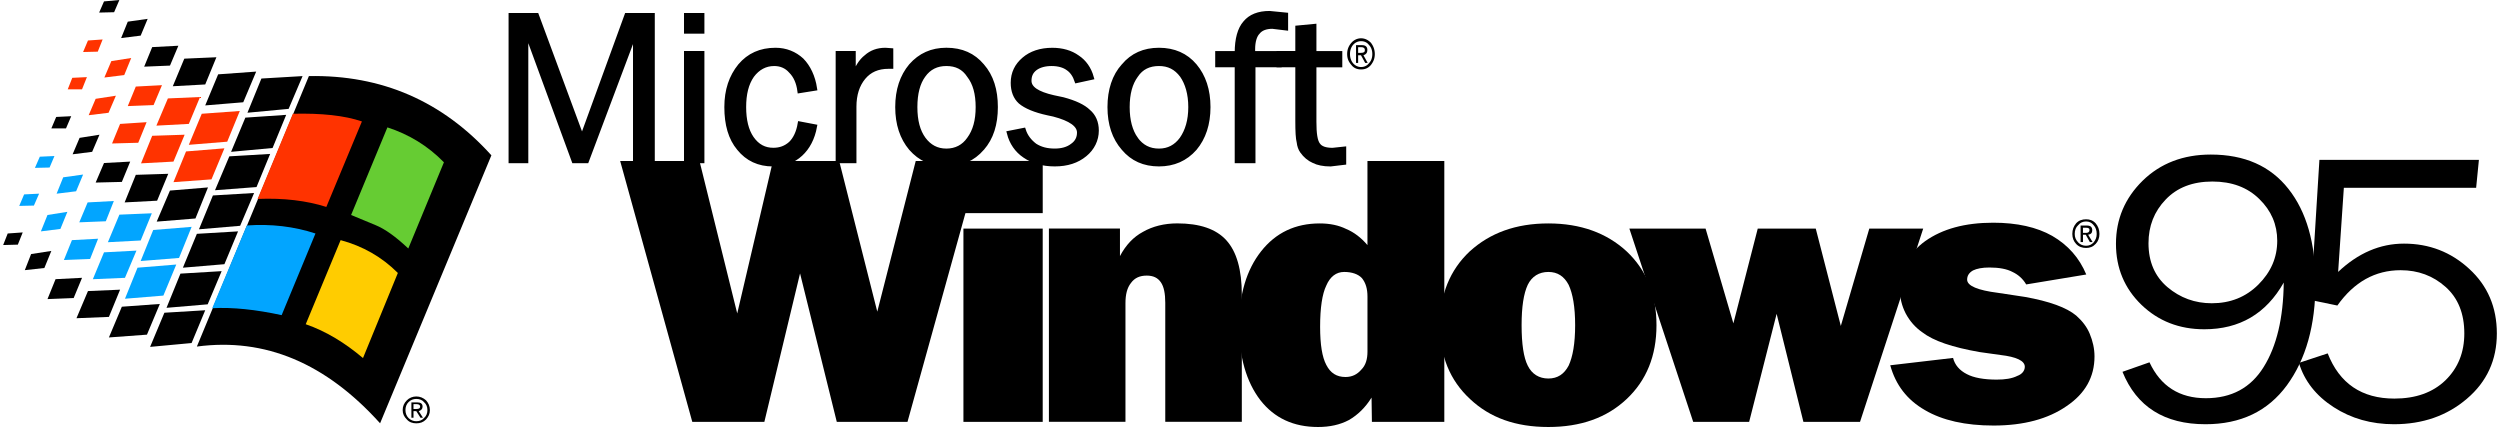
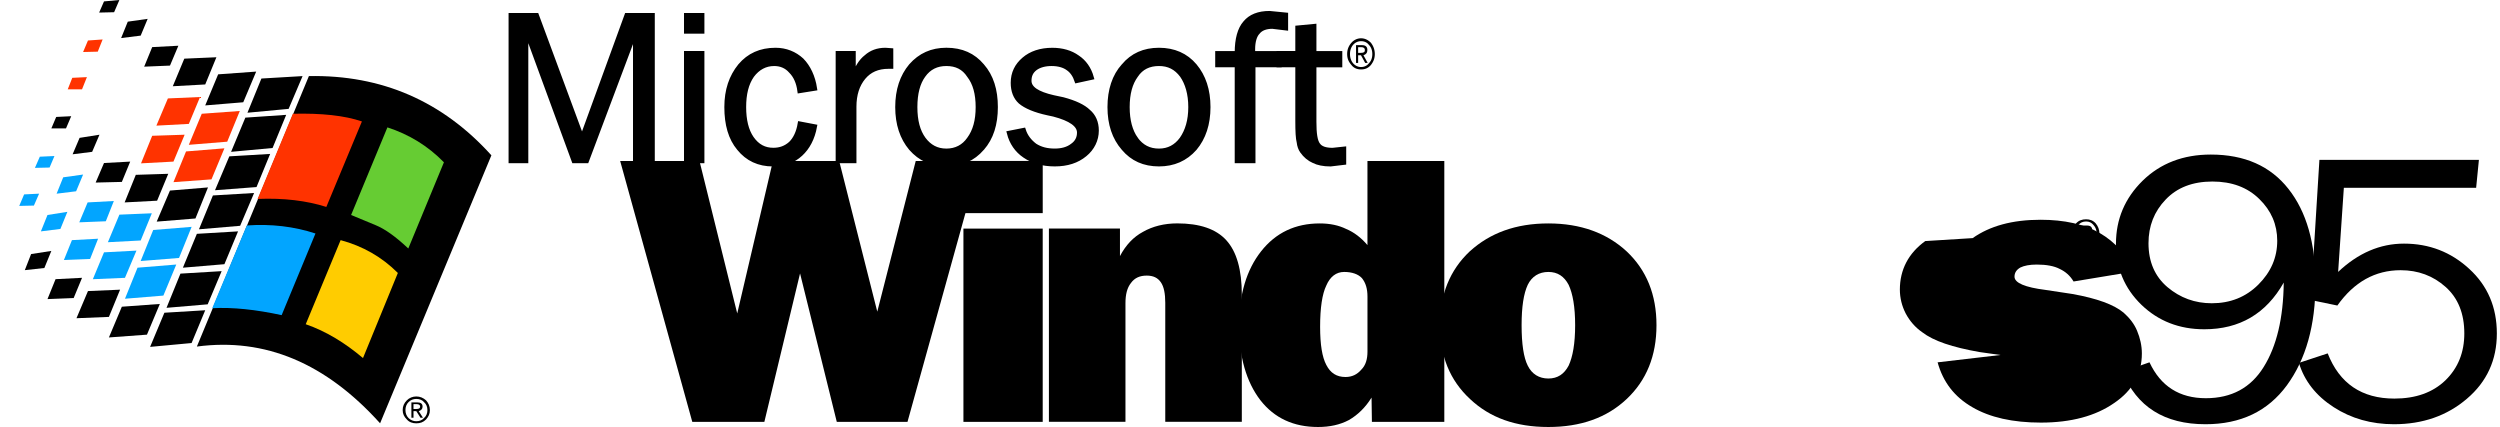
<svg xmlns="http://www.w3.org/2000/svg" height="427" viewBox="0 60 558.38 95.613" width="2500">
  <g stroke-width="4.693">
    <path d="m84.4 154.786 24.925-60.007c-10.935-12.113-24.535-18.049-40.866-17.74l-25.083 60.562c15.313-2.032 28.903 3.74 41.025 17.185zm-17.353-77.746-9.222.544-3.125 7.659 9.221-.864zm-3.67 8.677-9.146.624-3.196 7.659 9.292-.86zm-3.595 8.752-9.137.54-3.21 7.588 9.297-.709zm-3.59 8.747-9.226.55-3.12 7.578 9.22-.783zm-3.595 8.594-9.221.548-3.13 7.584 9.296-.784zm-3.674 8.906-9.226.554-3.12 7.659 9.22-.784zm-3.679 8.757-9.142.554-3.2 7.649 9.291-.863zm2.896-52.827-2.896 6.959 8.517-.704 2.896-6.87z" />
    <path d="m50.171 91.728 2.816-6.875-8.518.62-2.895 6.955zm-3.524 8.438 2.895-6.955-8.592.7-2.816 6.875z" fill="#f30" />
    <path d="m37.35 102.672-2.97 6.955 8.677-.704 2.81-6.955z" />
    <path d="m33.6 111.495-2.81 6.95 8.592-.685 2.82-6.965zm-3.514 8.447-2.811 6.95 8.602-.704 2.886-6.955z" fill="#02a5ff" />
    <path d="m32.198 134.935 2.886-6.875-8.508.62-2.896 6.88zm15.552-62.115-7.19.315-2.576 6.176 7.264-.399z" />
    <path d="m36.886 82.038-2.577 6.096 7.265-.39 2.51-6.02zm-3.516 8.367-2.5 6.171 7.264-.39 2.501-6.02z" fill="#f30" />
    <path d="m36.966 98.918-7.265.23-2.501 6.176 7.274-.385z" />
    <path d="m26.027 108.064-2.577 6.171 7.344-.385 2.497-6.09zm-3.445 8.438-2.501 6.016 7.19-.305 2.576-6.096z" fill="#02a5ff" />
    <path d="m23.68 130.96 2.501-6.095-7.19.31-2.575 6.081zm9.69-60.41-1.792 4.378 5.777-.24 1.877-4.448z" />
-     <path d="m29.701 79.381-1.797 4.374 5.781-.225 1.877-4.458zm-3.52 8.368-1.797 4.378 5.866-.16 1.868-4.608z" fill="#f30" />
    <path d="m28.448 96.187-5.866.314-1.872 4.378 5.866-.145z" />
    <path d="m18.917 105.324-1.873 4.458 5.942-.235 1.797-4.538zm-3.515 8.446-1.802 4.454 5.866-.234 1.793-4.534z" fill="#02a5ff" />
    <path d="m11.732 122.513-1.807 4.459 5.862-.235 1.877-4.529zm19.062-54.535 1.563-3.754-4.453.628-1.488 3.67z" />
-     <path d="m24.224 73.68-1.562 3.679 4.449-.55 1.562-3.824zm-3.514 8.447-1.563 3.67 4.453-.545 1.643-3.824z" fill="#f30" />
    <path d="m17.115 90.87-1.563 3.679 4.374-.55 1.642-3.833z" />
    <path d="m13.445 99.706-1.478 3.665 4.369-.54 1.567-3.749zm-3.52 8.434-1.478 3.67 4.37-.545 1.562-3.83z" fill="#02a5ff" />
    <path d="m6.256 116.891-1.408 3.6 4.378-.479 1.563-3.825zm16.326-56.577-1.089 2.502 3.35-.08 1.18-2.736z" />
    <path d="m18.992 69.067-1.093 2.58 3.285-.08 1.088-2.73zm-3.515 8.358-1.018 2.58h3.2l1.094-2.735z" fill="#f30" />
    <path d="m11.878 86.186-1.09 2.572h3.281l1.169-2.736z" />
    <path d="m8.208 95.088-1.094 2.502 3.28-.075 1.09-2.577zm-3.515 8.442-1.094 2.577 3.285-.075 1.164-2.665z" fill="#02a5ff" />
-     <path d="m1.018 112.283-1.018 2.586 3.285-.09 1.093-2.735z" />
    <path d="m72.364 106.337 7.968-19.142c-3.904-1.333-9.066-1.872-15.467-1.722l-7.899 19.072c5.862-.24 11.024.398 15.398 1.792z" fill="#f30" />
    <path d="m98.695 96.341c-3.594-3.674-7.818-6.25-12.656-7.818l-8.129 19.617 5.467 2.267c2.102.854 4.528 2.581 7.34 5.237z" fill="#6c3" />
    <path d="m88.38 121.12c-3.599-3.604-7.893-6.026-12.816-7.35l-7.813 18.828c4.528 1.568 8.756 4.144 12.82 7.58z" fill="#fc0" />
    <path d="m62.359 130.566 7.574-18.283c-4.768-1.563-9.916-2.187-15.388-1.797l-7.734 18.527c4.609-.249 9.766.31 15.548 1.553z" fill="#02a5ff" />
    <path d="m90.394 149.638c-.625.624-.934 1.328-.934 2.182 0 .864.31 1.483.934 2.107.544.634 1.323.864 2.111.864.86 0 1.563-.23 2.187-.864.55-.624.86-1.248.86-2.107s-.31-1.558-.86-2.182c-.629-.549-1.328-.863-2.187-.863-.788 0-1.572.31-2.111.863zm-.315 2.182c0-.704.23-1.328.7-1.788.469-.488 1.093-.704 1.722-.704.704 0 1.332.22 1.722.704.544.46.774 1.089.774 1.788 0 .704-.23 1.328-.774 1.798-.394.469-1.018.704-1.722.704-.624 0-1.253-.24-1.723-.704-.464-.47-.699-1.094-.699-1.798z" />
    <path d="m92.74 150.103h-1.328v3.435h.47v-1.483h.623l.939 1.483h.55l-.94-1.483c.55-.155.86-.479.86-1.018-.006-.62-.395-.934-1.174-.934zm-.24 1.478h-.623v-1.089h.708c.55 0 .784.24.784.55-.01.384-.24.539-.868.539z" />
  </g>
  <g stroke-width="2.218">
    <path d="m474.552 143.255 6.048-2.126q3.752 8.037 12.625 8.037 8.609 0 12.935-6.974 4.37-6.974 4.503-18.923-5.916 10.461-17.791 10.461-8.388 0-14.082-5.486-5.695-5.528-5.695-13.65 0-8.249 5.96-14.117 6.003-5.868 15.274-5.868 11.345 0 17.393 7.696 6.048 7.655 6.048 21.092 0 14.118-6.4 22.877-6.402 8.718-18.233 8.718-13.818 0-18.585-11.737zm19.998-15.35q6.224 0 10.418-4.168 4.238-4.21 4.238-9.823 0-5.443-4.017-9.355-3.973-3.912-10.507-3.912-6.622 0-10.463 4.04-3.84 3.997-3.84 9.78 0 6.208 4.238 9.823 4.282 3.614 9.933 3.614z" />
    <path d="m554.363 95.8-.618 6.25h-29.622l-1.28 18.838q6.71-6.336 14.745-6.336 8.476 0 14.612 5.656 6.18 5.655 6.18 14.457 0 8.93-6.71 14.628-6.666 5.699-16.334 5.699-7.593 0-13.508-3.828-5.916-3.827-7.77-9.907l6.445-2.127q3.974 10.121 14.922 10.121 7.195 0 11.433-4.082 4.238-4.125 4.238-10.504 0-6.676-4.193-10.418-4.194-3.742-10.066-3.742-8.564 0-14.17 7.91l-5.96-1.234 1.942-31.382z" />
  </g>
  <g stroke-width="2.984">
    <path d="m218.712 96.046h-14.37l-8.611 33.737-8.53-33.737h-14.836l-7.993 34.143-8.453-34.143h-17.76l16.148 58.415h16.14l7.993-33.238 8.223 33.235h15.835z" />
    <path d="m215.024 107.73h17.753v-11.687h-17.753zm17.75 3.455h-17.753v43.273h17.753zm18.529 16.7c0-1.972.382-3.455 1.232-4.523.845-1.16 2-1.65 3.533-1.65 1.462 0 2.462.49 3.15 1.483.696.987.998 2.55.998 4.604v26.657h17.141v-28.468c0-5.592-1.149-9.623-3.458-12.177-2.306-2.551-5.997-3.79-10.99-3.79-2.92 0-5.531.66-7.685 1.895-2.155 1.155-3.846 2.96-5.153 5.428v-6.168h-15.91v43.277h17.142z" />
    <path d="m322.71 96.046h-17.22v18.836c-1.384-1.638-2.998-2.876-4.77-3.616-1.686-.82-3.607-1.236-5.914-1.236-5.454 0-9.837 2.062-13.143 6.257-3.232 4.115-4.918 9.626-4.918 16.62s1.612 12.588 4.766 16.703c3.15 4.028 7.453 6.003 12.91 6.003 2.614 0 4.914-.495 6.92-1.56 1.993-1.155 3.684-2.8 5.066-5.025l.078 5.43h16.215v-58.412zm-22.444 24.848c1.77 0 3.157.493 3.996 1.394.85 1.074 1.232 2.387 1.232 4.117v12.341c0 1.644-.382 3.043-1.388 4.034-.922 1.071-2.07 1.638-3.532 1.638-1.996 0-3.38-.898-4.3-2.71-.922-1.73-1.384-4.522-1.384-8.556 0-4.193.462-7.323 1.384-9.214.842-1.978 2.22-3.044 3.992-3.044z" />
    <path d="m363.525 116.287c-4.46-4.117-10.303-6.257-17.527-6.257-7.301 0-13.069 2.14-17.604 6.257-4.458 4.196-6.686 9.707-6.686 16.536 0 6.833 2.228 12.341 6.764 16.536 4.454 4.201 10.225 6.254 17.523 6.254 7.227 0 13.066-2.053 17.527-6.254 4.455-4.195 6.686-9.703 6.686-16.536.006-6.83-2.226-12.343-6.683-16.536zm-23.518 16.536c0-4.117.456-7.077 1.378-9.05.928-1.894 2.543-2.879 4.616-2.879 2.07 0 3.533.985 4.536 2.88.927 1.972 1.459 4.935 1.459 9.05 0 4.11-.535 7.077-1.46 9.052-1.002 1.889-2.461 2.88-4.535 2.88-2.073 0-3.688-.991-4.616-2.88-.922-1.811-1.378-4.86-1.378-9.053z" />
-     <path d="m429.934 111.185h-12.072l-6.377 21.8-5.612-21.8h-12.988l-5.457 21.224-6.225-21.224h-17.067l14.293 43.273h12.531l6.153-24.189 5.994 24.19h12.681z" />
-     <path d="m430.396 113.978c-3.768 2.718-5.69 6.421-5.69 10.864 0 1.892.463 3.703 1.307 5.347.922 1.73 2.158 3.13 3.691 4.198 2.54 1.966 6.761 3.371 12.833 4.443l4.688.659c3.61.415 5.457 1.31 5.457 2.635 0 .82-.54 1.644-1.692 2.052-1.154.582-2.685.827-4.607.827-2.846 0-5.156-.415-6.692-1.235-1.614-.82-2.686-2.056-3.073-3.62l-14.069 1.644c1.233 4.44 3.769 7.734 7.767 10.04 3.92 2.301 9.065 3.456 15.37 3.456 6.766 0 12.227-1.486 16.371-4.365 4.153-2.802 6.23-6.505 6.23-11.109 0-1.73-.388-3.46-1.08-5.105-.615-1.48-1.614-2.796-2.999-4.031-2.151-1.808-5.994-3.21-11.529-4.198l-5.994-.907c-4.536-.573-6.917-1.56-6.917-2.96 0-.904.463-1.564 1.31-2.053.845-.415 2.071-.66 3.685-.66 2.155 0 3.918.329 5.156.991 1.23.576 2.3 1.48 3.073 2.8l13.451-2.224c-1.54-3.706-4.076-6.588-7.611-8.64-3.462-1.97-7.913-2.958-13.221-2.958-6.38 0-11.368 1.4-15.215 4.109z" />
+     <path d="m430.396 113.978c-3.768 2.718-5.69 6.421-5.69 10.864 0 1.892.463 3.703 1.307 5.347.922 1.73 2.158 3.13 3.691 4.198 2.54 1.966 6.761 3.371 12.833 4.443l4.688.659l-14.069 1.644c1.233 4.44 3.769 7.734 7.767 10.04 3.92 2.301 9.065 3.456 15.37 3.456 6.766 0 12.227-1.486 16.371-4.365 4.153-2.802 6.23-6.505 6.23-11.109 0-1.73-.388-3.46-1.08-5.105-.615-1.48-1.614-2.796-2.999-4.031-2.151-1.808-5.994-3.21-11.529-4.198l-5.994-.907c-4.536-.573-6.917-1.56-6.917-2.96 0-.904.463-1.564 1.31-2.053.845-.415 2.071-.66 3.685-.66 2.155 0 3.918.329 5.156.991 1.23.576 2.3 1.48 3.073 2.8l13.451-2.224c-1.54-3.706-4.076-6.588-7.611-8.64-3.462-1.97-7.913-2.958-13.221-2.958-6.38 0-11.368 1.4-15.215 4.109z" />
  </g>
  <path d="m468.55 110.007c-.612-.66-1.307-.904-2.155-.904s-1.617.244-2.225.904c-.543.66-.848 1.393-.848 2.384 0 .904.308 1.647.848 2.223.608.66 1.378.907 2.225.907s1.537-.248 2.155-.907c.543-.573.847-1.316.847-2.223.003-.988-.304-1.722-.847-2.384zm-.46.412c.46.495.692 1.154.692 1.972 0 .737-.23 1.319-.692 1.895-.46.495-.996.742-1.686.742-.695 0-1.306-.247-1.769-.742-.54-.576-.773-1.155-.773-1.895 0-.818.233-1.48.773-1.972.463-.582 1.074-.827 1.77-.827.686 0 1.223.245 1.685.827z" />
  <path d="m467.783 111.573c0-.746-.385-1.074-1.23-1.074h-1.38v3.703h.536v-1.644h.618l.922 1.644h.612l-.997-1.644c.615-.084.919-.412.919-.985zm-.615-.086c0 .412-.232.66-.767.66h-.695v-1.153h.695c.535 0 .767.165.767.493z" />
  <g stroke="#000">
    <path d="m145.411 96.046v-32.633h-5.788l-10.003 27.465-10.16-27.465h-5.789v32.633h3.417v-29.196l10.71 29.195h2.861l10.874-28.922v28.922zm7.542-29.014h3.568v-3.624h-3.568zm0 29.014h3.568v-24.12h-3.568zm19.68-21.762c1.511 0 2.776.545 3.726 1.631 1.112 1.092 1.747 2.636 1.984 4.442l3.41-.545c-.398-2.625-1.432-4.808-2.938-6.347-1.585-1.451-3.569-2.27-5.873-2.27-3.337 0-5.946 1.18-7.94 3.537-1.984 2.455-3.017 5.445-3.017 9.249 0 3.896.876 6.98 2.776 9.25 1.9 2.357 4.445 3.54 7.615 3.54 2.461 0 4.529-.725 6.187-2.264 1.585-1.452 2.698-3.541 3.175-6.172l-3.332-.633c-.32 1.905-1.034 3.444-2.068 4.437-1.113.999-2.383 1.452-3.884 1.452-1.983 0-3.574-.819-4.844-2.636-1.186-1.719-1.742-4.076-1.742-6.98 0-2.897.556-5.254 1.826-7.071 1.286-1.71 2.955-2.62 4.939-2.62zm26.182-2.996-1.27-.092c-1.742 0-3.17.545-4.282 1.544-1.192.906-2.147 2.45-2.855 4.534v-5.353h-3.495v24.12h3.652v-12.153c0-2.717.714-4.89 2.068-6.531 1.349-1.627 3.175-2.45 5.636-2.45h.551zm20.399 21.937c2.068-2.357 3.018-5.435 3.018-9.25 0-3.803-.95-6.886-3.018-9.249-1.983-2.352-4.602-3.536-8.008-3.536-3.254 0-5.873 1.18-7.94 3.536-1.984 2.363-3.018 5.446-3.018 9.25 0 3.809 1.034 6.892 3.018 9.25 2.067 2.356 4.676 3.54 7.94 3.54 3.327 0 5.935-1.173 8.008-3.54zm-8.013-18.941c2.22 0 3.888.818 5.074 2.625 1.35 1.724 1.984 4.081 1.984 7.072 0 3-.635 5.348-1.984 7.165-1.19 1.719-2.933 2.625-5.074 2.625-2.147 0-3.81-.906-5.086-2.625-1.265-1.72-1.905-4.077-1.905-7.165 0-3.078.635-5.435 1.832-7.072 1.27-1.807 3.012-2.625 5.159-2.625zm23.962 7.525c-3.569-.813-5.4-1.997-5.4-3.716 0-1.179.399-2.09 1.349-2.805.876-.644 2.14-1.004 3.652-1.004 1.506 0 2.782.36 3.653 1.004.944.627 1.585 1.631 1.978 2.805l3.333-.726c-.551-1.997-1.659-3.536-3.17-4.53-1.506-1.086-3.416-1.636-5.642-1.636-2.618 0-4.76.725-6.344 2.09-1.585 1.353-2.462 3.077-2.462 5.255 0 1.811.556 3.263 1.664 4.261 1.186 1.004 3.254 1.905 6.193 2.533l1.27.273c3.81.993 5.715 2.357 5.715 4.076 0 1.179-.478 2.177-1.512 2.903-1.034.813-2.388 1.174-3.973 1.174-1.747 0-3.17-.36-4.44-1.174-1.185-.906-2.067-1.997-2.534-3.449l-3.254.644c.551 2.172 1.748 3.896 3.49 5.075 1.832 1.26 4.046 1.9 6.749 1.9 2.776 0 4.996-.727 6.744-2.173 1.669-1.359 2.618-3.268 2.618-5.353 0-1.812-.64-3.263-1.831-4.262-1.113-1.09-3.018-1.997-5.715-2.712zm15.713-7.077c-2.068 2.27-3.102 5.445-3.102 9.249 0 3.809 1.034 6.892 3.102 9.25 1.983 2.357 4.602 3.535 7.935 3.535 3.253 0 5.95-1.178 8.019-3.536 1.973-2.357 3.012-5.435 3.012-9.25 0-3.803-1.034-6.886-3.012-9.248-1.984-2.353-4.687-3.536-8.02-3.536s-5.95 1.183-7.934 3.536zm2.776 16.414c-1.27-1.812-1.905-4.17-1.905-7.165 0-2.99.635-5.348 1.905-7.072 1.196-1.812 2.939-2.625 5.159-2.625 2.146 0 3.81.818 5.158 2.625 1.187 1.724 1.9 4.081 1.9 7.072 0 3-.713 5.348-1.983 7.165-1.27 1.719-2.94 2.625-5.075 2.625-2.22.005-3.89-.901-5.16-2.625zm26.266-19.22c0-.18 0-.272-.078-.447v-.448c0-1.724.398-3.083 1.112-3.809.635-.818 1.748-1.271 3.254-1.271l3.018.365v-3l-3.653-.36c-2.456 0-4.283.725-5.474 2.176-1.196 1.354-1.831 3.629-1.831 6.62v.18h-4.367v2.635h4.367v21.483h3.647v-21.483h5.873v-2.635h-5.868z" />
    <path d="m293.563 71.926v-6.068l-3.726.355v5.708h-4.209v2.636h4.209v12.512c0 2.358.074 3.897.315 4.808.079.725.32 1.446.714 1.991.713 1.004 1.585 1.725 2.618 2.178.877.447 2.147.725 3.732.725l3.017-.36v-3.083l-2.54.273c-1.59 0-2.692-.36-3.253-1.174-.64-.818-.877-2.542-.877-5.162v-12.693h5.794v-2.635h-5.794z" />
  </g>
  <path d="m301.902 69.574c-.64.726-.955 1.534-.955 2.533 0 1.003.315 1.724.955 2.45.557.725 1.344.993 2.141.993.877 0 1.59-.268 2.22-.993.557-.726.872-1.452.872-2.45s-.32-1.812-.872-2.533c-.635-.638-1.348-.998-2.22-.998-.792 0-1.59.36-2.14.998zm-.32 2.538c0-.819.236-1.54.714-2.085a2.33 2.33 0 0 1 1.747-.808c.714 0 1.35.268 1.748.808.551.546.787 1.266.787 2.085 0 .813-.236 1.539-.787 2.08-.399.54-1.04.818-1.748.818-.635 0-1.27-.278-1.747-.819-.472-.54-.714-1.266-.714-2.08z" stroke-width="5.197" />
  <path d="m304.274 70.11h-1.343v3.989h.472v-1.725h.635l.95 1.725h.556l-.95-1.725c.557-.18.877-.545.877-1.178 0-.716-.399-1.086-1.197-1.086zm-.236 1.724h-.635v-1.271h.714c.556 0 .798.272.798.627.005.464-.231.644-.877.644z" stroke-width="5.197" />
</svg>